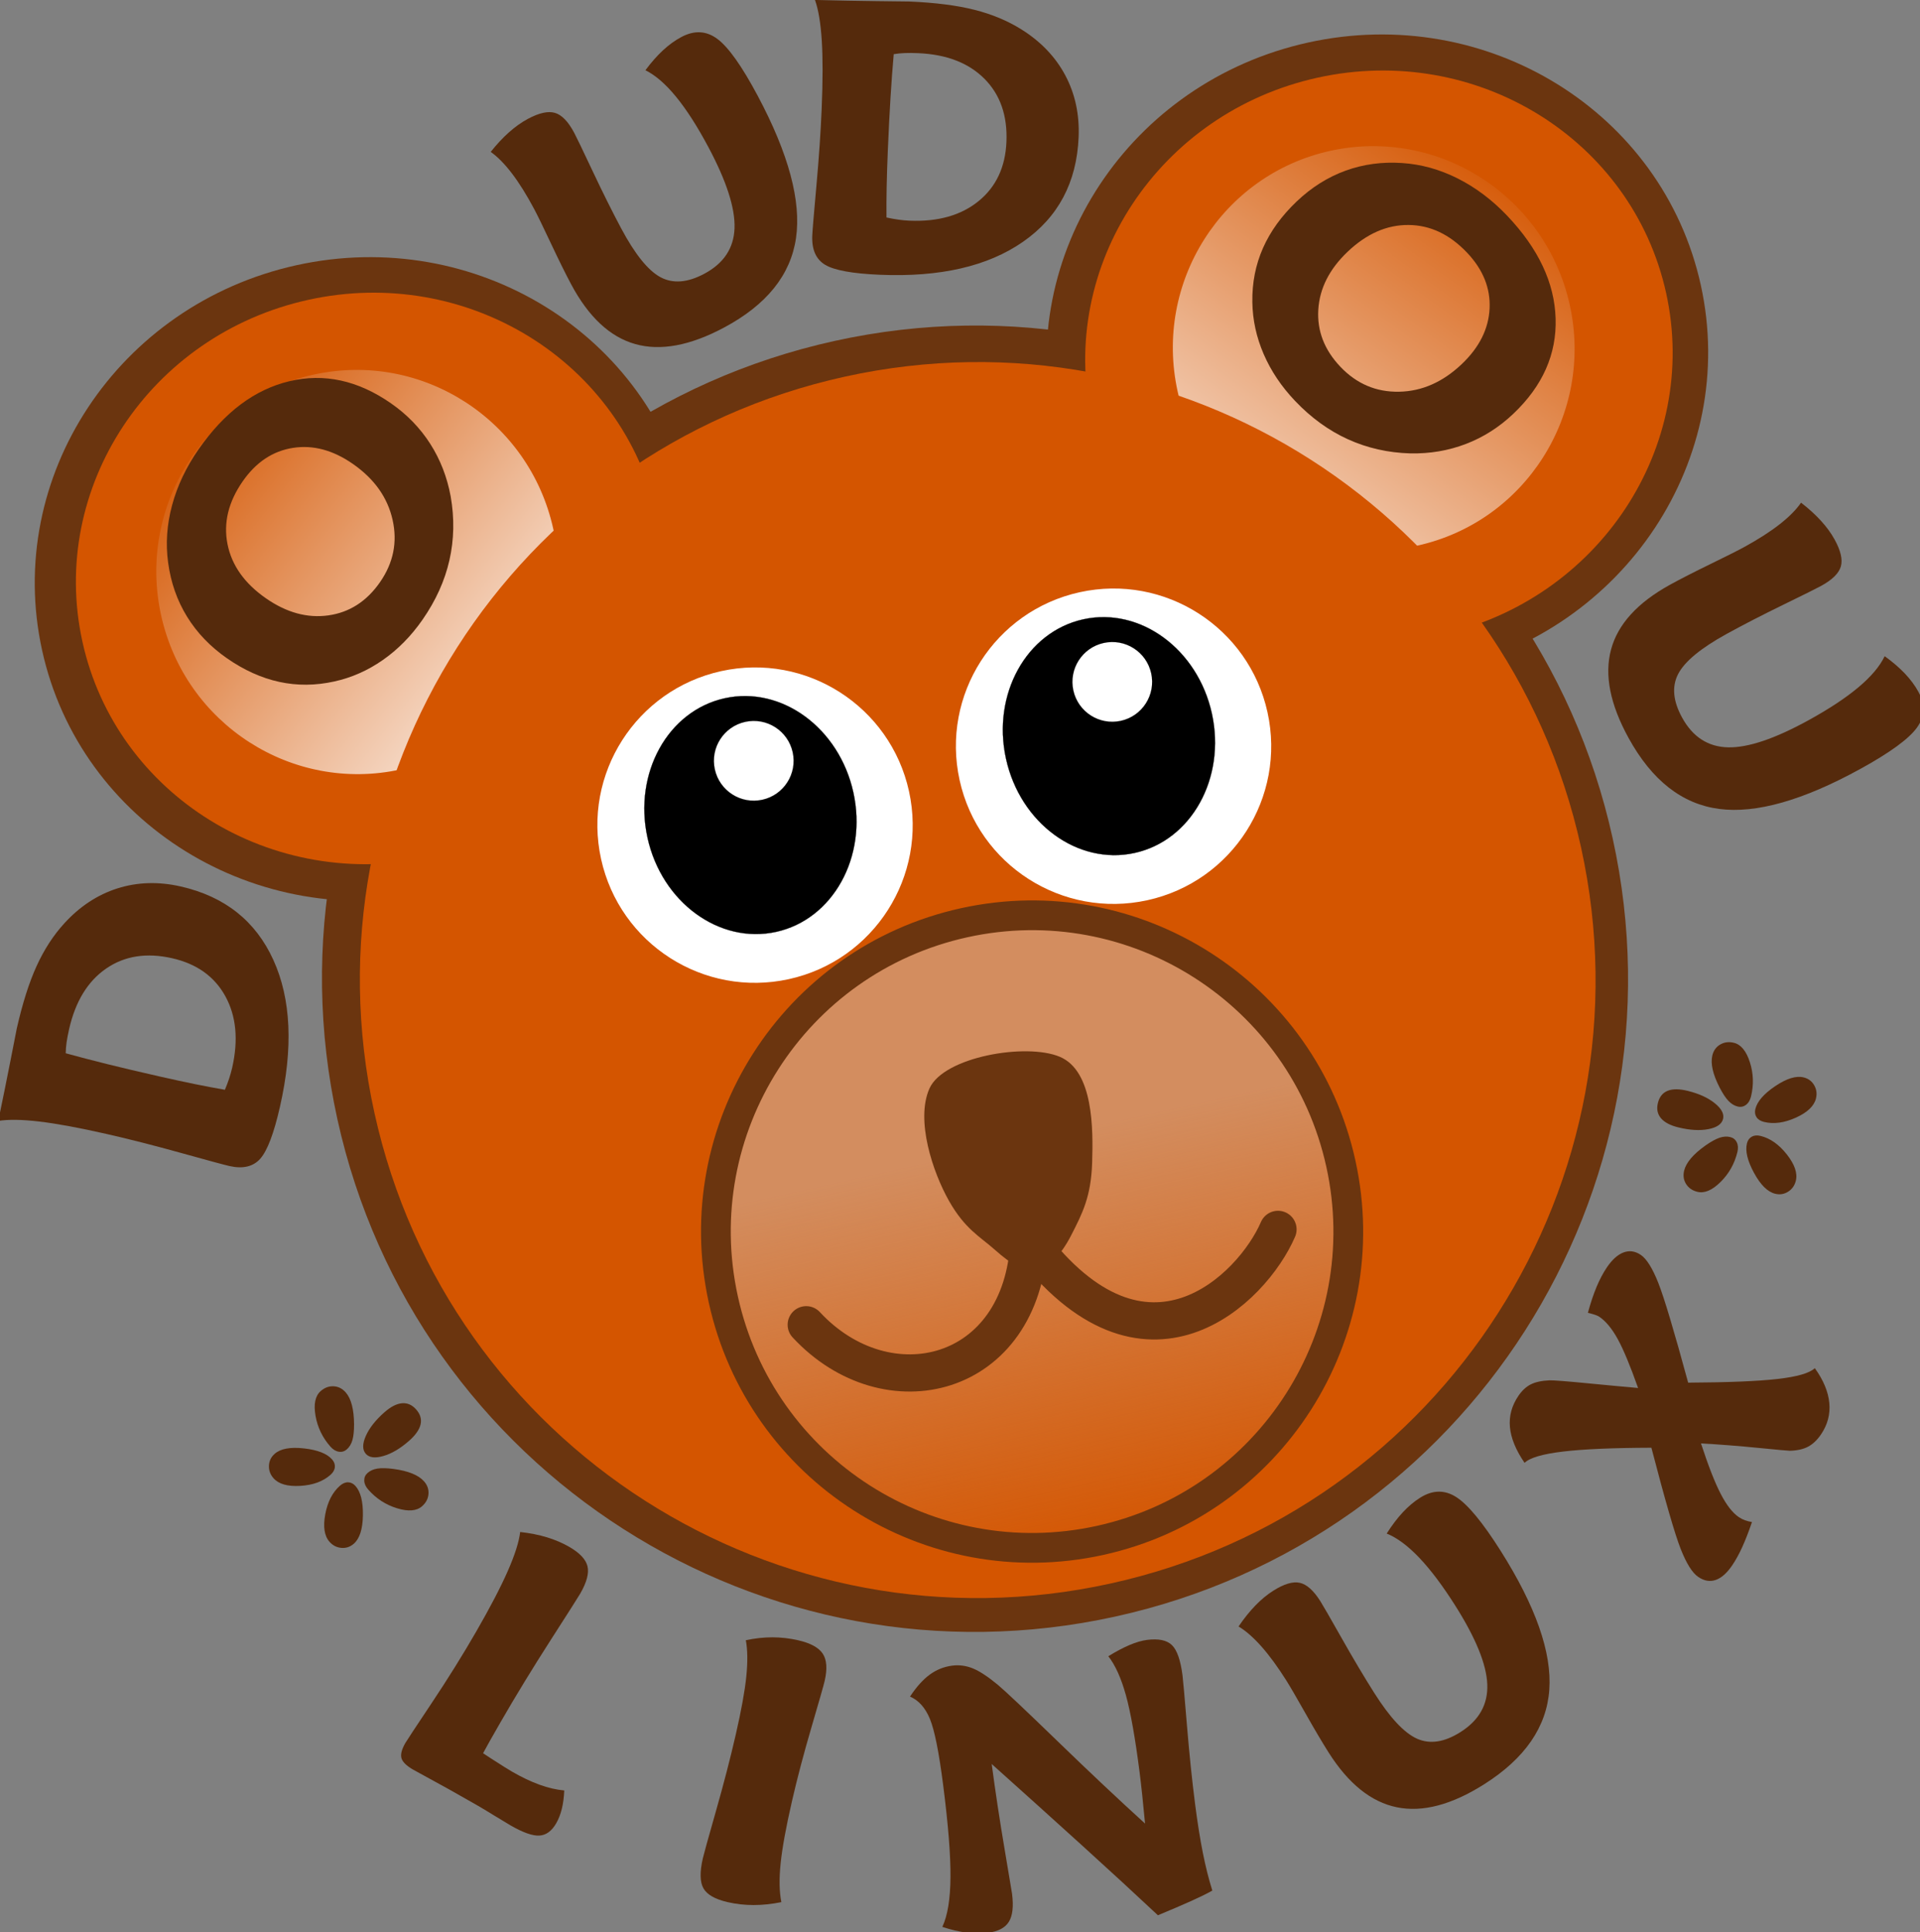
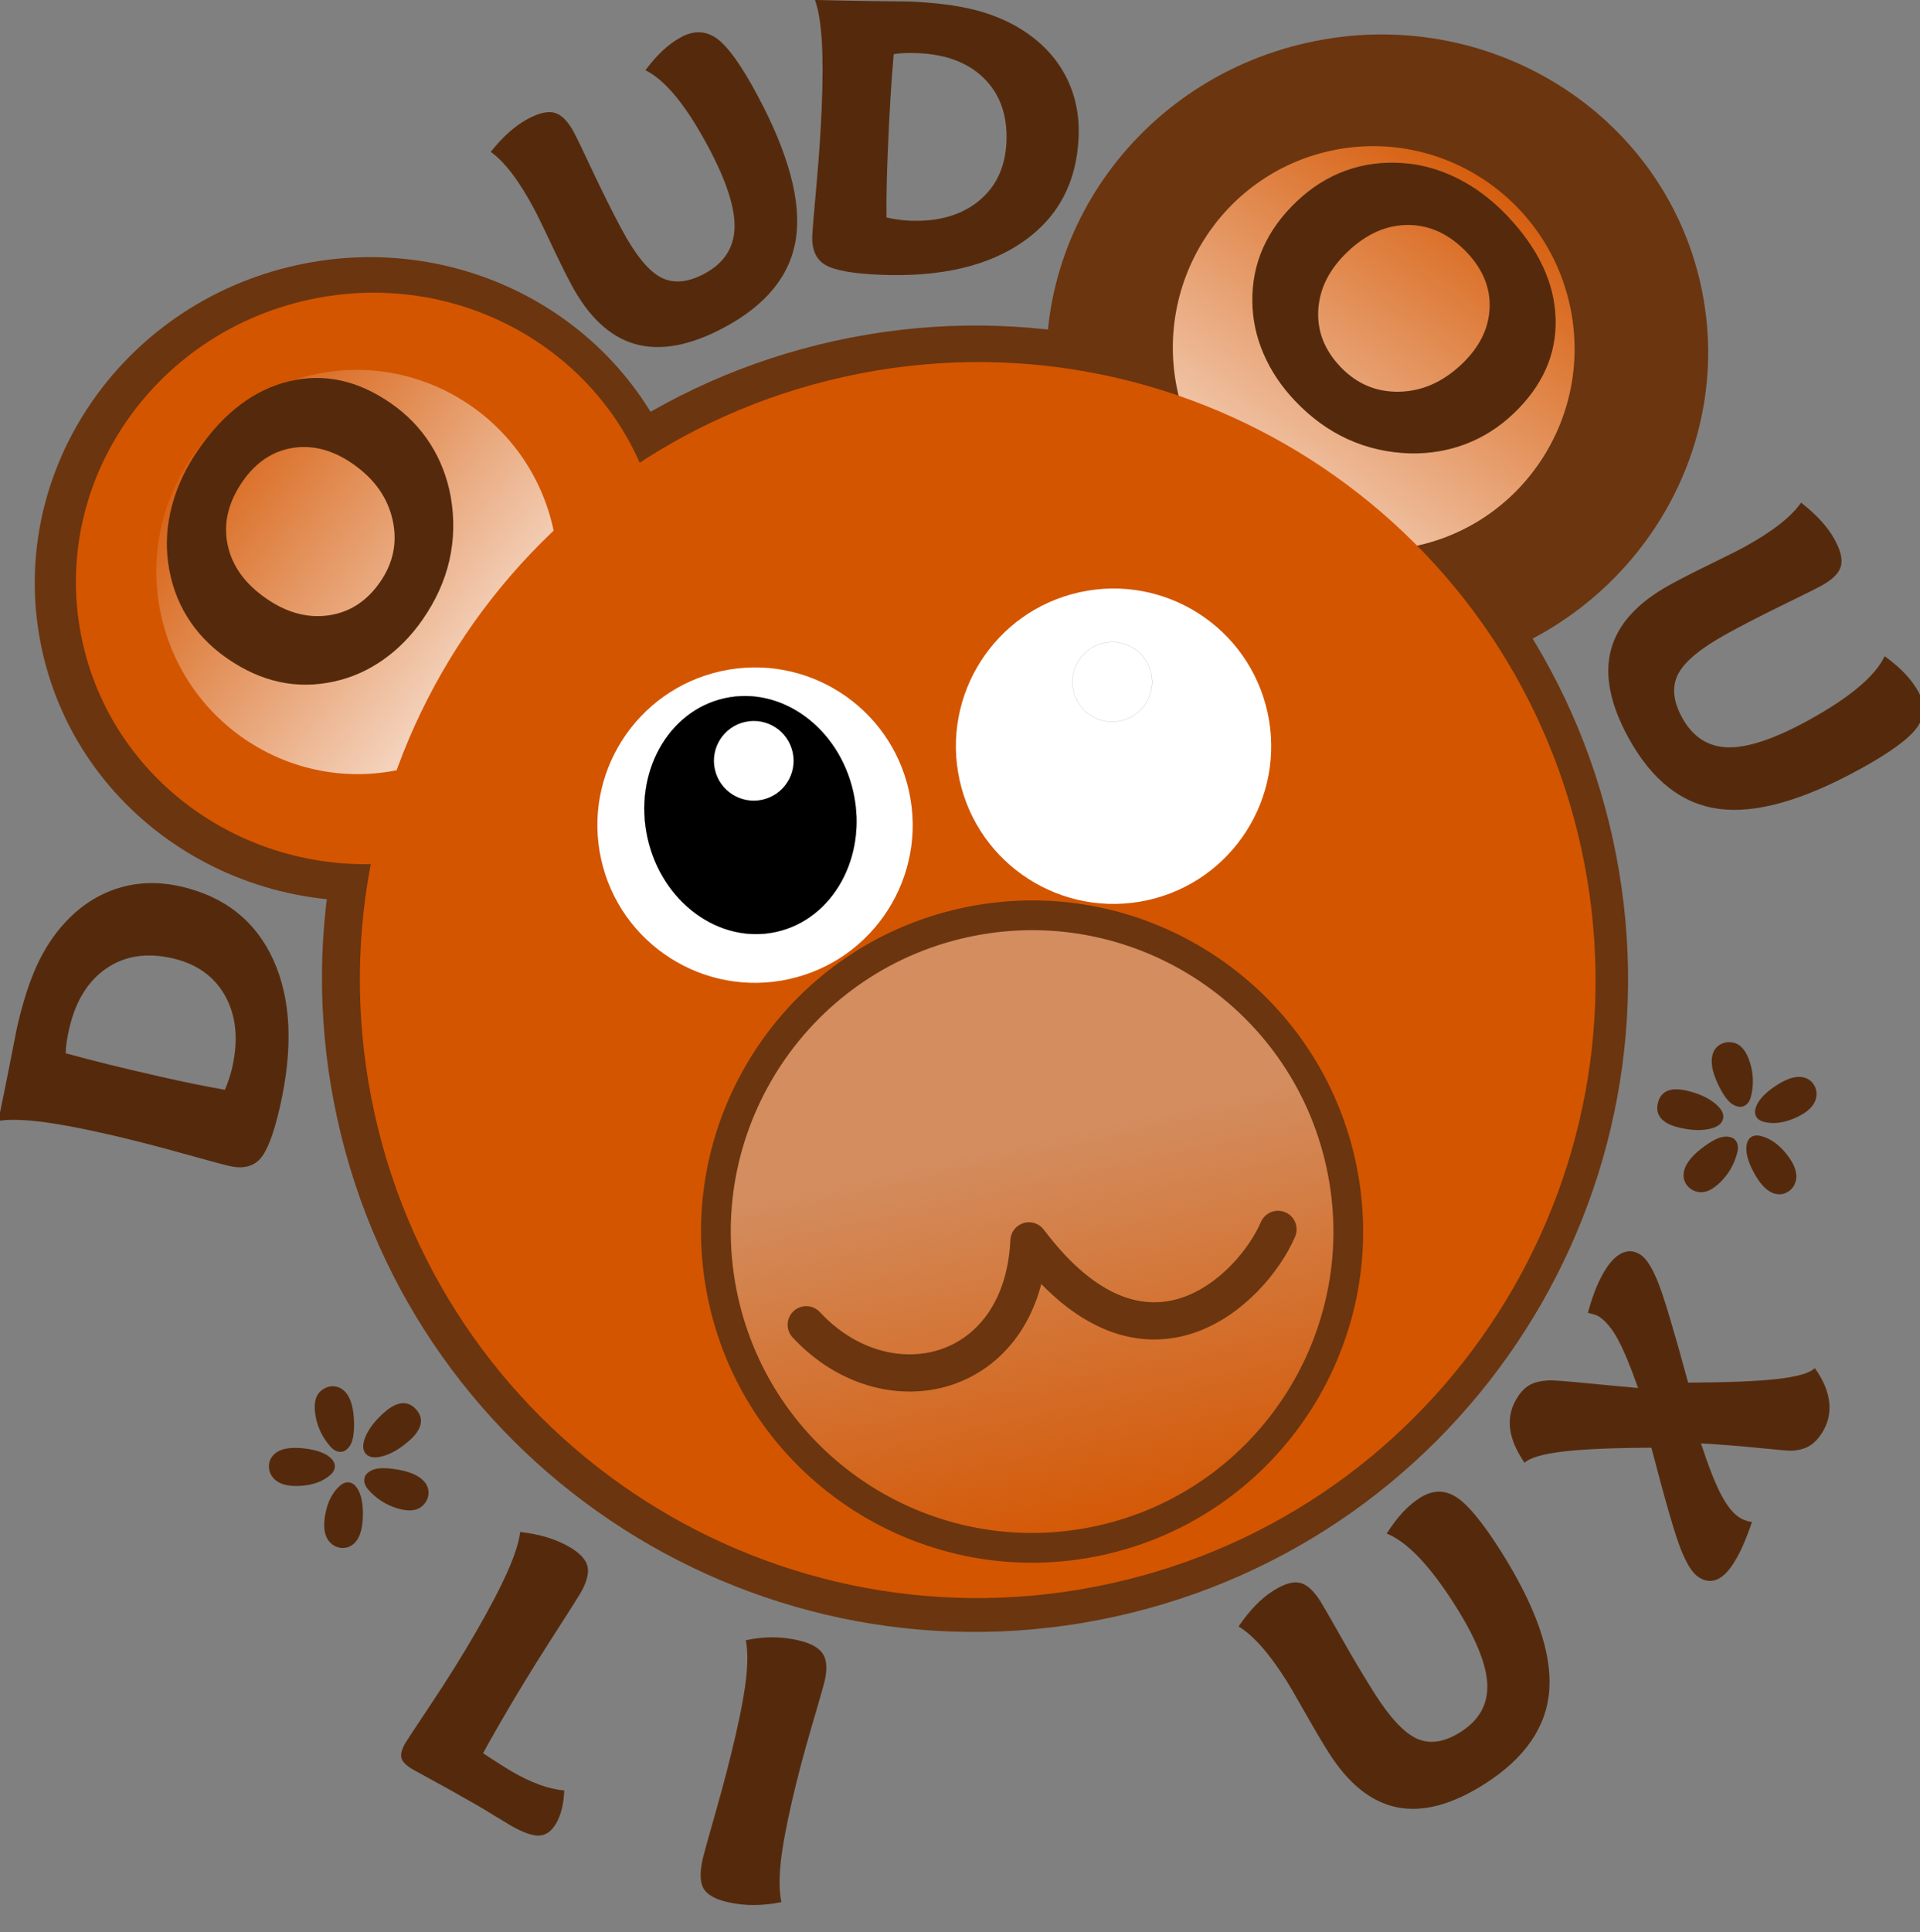
<svg xmlns="http://www.w3.org/2000/svg" xmlns:ns1="http://sodipodi.sourceforge.net/DTD/sodipodi-0.dtd" xmlns:ns2="http://www.inkscape.org/namespaces/inkscape" id="svg5059" ns1:docname="Nouveau document 28" viewBox="0 0 385.28 387.63" version="1.1" ns2:version="0.48.0 r9654">
  <rect x="0" y="0" width="385.28" height="387.63" fill="#808080" stroke="none" />
  <defs id="defs3">
    <linearGradient id="linearGradient5221" y2="19.5" gradientUnits="userSpaceOnUse" x2="-4.5" y1="10" x1="-12.234" ns2:collect="always">
      <stop id="stop4261-6" style="stop-color:#d45500" offset="0" />
      <stop id="stop4263-1" style="stop-color:#ffffff" offset="1" />
    </linearGradient>
    <linearGradient id="linearGradient5223" y2="19.5" gradientUnits="userSpaceOnUse" x2="-16.712" y1="10" x1="-6.106" ns2:collect="always">
      <stop id="stop4261-8-2" style="stop-color:#d45500" offset="0" />
      <stop id="stop4263-9-0" style="stop-color:#ffffff" offset="1" />
    </linearGradient>
    <linearGradient id="linearGradient5225" y2="-80.708" gradientUnits="userSpaceOnUse" x2="864.86" gradientTransform="matrix(.897 0 0 .897 13.548 -51.023)" y1="-175.12" x1="864.86" ns2:collect="always">
      <stop id="stop3983-6-5-3" style="stop-color:#d38d5f" offset="0" />
      <stop id="stop3985-9-5-7" style="stop-color:#d38d5f;stop-opacity:0" offset="1" />
    </linearGradient>
  </defs>
  <ns1:namedview id="base" bordercolor="#666666" ns2:pageshadow="2" ns2:window-y="75" fit-margin-left="0" pagecolor="#ffffff" fit-margin-top="0" ns2:window-maximized="0" ns2:zoom="0.49497475" ns2:window-x="75" ns2:window-height="1044" showgrid="false" borderopacity="1.0" ns2:current-layer="g4952" ns2:cx="660.95022" ns2:cy="219.79985" fit-margin-right="0" fit-margin-bottom="0" ns2:window-width="1822" ns2:pageopacity="0.0" ns2:document-units="mm" />
  <g id="layer1" ns2:label="Layer 1" ns2:groupmode="layer" transform="translate(-187.36 -649.97)">
    <g id="g4952" transform="translate(-465.35 996.69)">
      <g id="g5178">
        <g id="g4976-2" transform="matrix(.977 -.215 .215 .977 129.43 255.52)">
          <path id="path4205-1-6" ns1:rx="141.12523" ns1:ry="141.12523" style="fill:#6b350f" ns1:type="arc" d="m877.1 590.83c0 77.941-63.184 141.13-141.13 141.13-77.941 0-141.13-63.184-141.13-141.13 0-77.941 63.184-141.13 141.13-141.13 77.941 0 141.13 63.184 141.13 141.13z" transform="matrix(.928 0 0 .928 106.09 -790.09)" ns1:cy="590.82947" ns1:cx="735.97565" />
          <path id="path5046-4-2-3-8-0" ns1:rx="4.75" ns1:ry="4.75" style="fill-rule:evenodd;color:#000000;fill:#6b350f" ns1:cy="14.75" ns1:type="arc" d="m-4.5 14.75c0 2.623-2.127 4.75-4.75 4.75s-4.75-2.127-4.75-4.75 2.127-4.75 4.75-4.75 4.75 2.127 4.75 4.75z" ns2:export-ydpi="1256.7957" ns2:export-filename="/Users/mdespont/Desktop/recherche en cours/kong/path5090.png" transform="matrix(13.989 0 0 13.568 1024.1 -546.48)" ns2:export-xdpi="1256.7957" ns1:cx="-9.25" />
          <path id="path5046-4-26-8-6" ns1:rx="4.75" ns1:ry="4.75" style="fill-rule:evenodd;color:#000000;fill:#6b350f" ns1:cy="14.75" ns1:type="arc" d="m-4.5 14.75c0 2.623-2.127 4.75-4.75 4.75s-4.75-2.127-4.75-4.75 2.127-4.75 4.75-4.75 4.75 2.127 4.75 4.75z" ns2:export-ydpi="1256.7957" ns2:export-filename="/Users/mdespont/Desktop/recherche en cours/kong/path5090.png" transform="matrix(13.989 0 0 13.568 816.31 -546.48)" ns2:export-xdpi="1256.7957" ns1:cx="-9.25" />
          <path id="path5046-4-7-2-5-5" ns1:rx="4.75" ns1:ry="4.75" style="fill-rule:evenodd;color:#000000;fill:#d45500" ns1:cy="14.75" ns1:type="arc" d="m-4.5 14.75c0 2.623-2.127 4.75-4.75 4.75s-4.75-2.127-4.75-4.75 2.127-4.75 4.75-4.75 4.75 2.127 4.75 4.75z" ns2:export-ydpi="1256.7957" ns2:export-filename="/Users/mdespont/Desktop/recherche en cours/kong/path5090.png" transform="matrix(12.419 0 0 12.045 802.6 -523.96)" ns2:export-xdpi="1256.7957" ns1:cx="-9.25" />
-           <path id="path5046-4-7-8-8-2-7" ns1:rx="4.75" ns1:ry="4.75" style="fill-rule:evenodd;color:#000000;fill:#d45500" ns1:cy="14.75" ns1:type="arc" d="m-4.5 14.75c0 2.623-2.127 4.75-4.75 4.75s-4.75-2.127-4.75-4.75 2.127-4.75 4.75-4.75 4.75 2.127 4.75 4.75z" ns2:export-ydpi="1256.7957" ns2:export-filename="/Users/mdespont/Desktop/recherche en cours/kong/path5090.png" transform="matrix(12.419 0 0 12.045 1009.9 -523.96)" ns2:export-xdpi="1256.7957" ns1:cx="-9.25" />
          <path id="path5046-4-7-2-5-6-5" ns1:rx="4.75" ns1:ry="4.75" style="fill-rule:evenodd;color:#000000;fill:url(#linearGradient5221)" ns1:cy="14.75" ns1:type="arc" d="m-4.5 14.75c0 2.623-2.127 4.75-4.75 4.75s-4.75-2.127-4.75-4.75 2.127-4.75 4.75-4.75 4.75 2.127 4.75 4.75z" ns2:export-ydpi="1256.7957" ns2:export-filename="/Users/mdespont/Desktop/recherche en cours/kong/path5090.png" transform="matrix(8.479 0 0 8.534 763.99 -473.97)" ns2:export-xdpi="1256.7957" ns1:cx="-9.25" />
          <path id="path5046-4-7-2-5-6-8-4" ns1:rx="4.75" ns1:ry="4.75" style="fill-rule:evenodd;color:#000000;fill:url(#linearGradient5223)" ns1:cy="14.75" ns1:type="arc" d="m-4.5 14.75c0 2.623-2.127 4.75-4.75 4.75s-4.75-2.127-4.75-4.75 2.127-4.75 4.75-4.75 4.75 2.127 4.75 4.75z" ns2:export-ydpi="1256.7957" ns2:export-filename="/Users/mdespont/Desktop/recherche en cours/kong/path5090.png" transform="matrix(8.479 0 0 8.534 972.78 -473.97)" ns2:export-xdpi="1256.7957" ns1:cx="-9.25" />
          <path id="path4205-12" ns1:rx="141.12523" ns1:ry="141.12523" style="fill:#d45500" ns1:type="arc" d="m877.1 590.83c0 77.941-63.184 141.13-141.13 141.13-77.941 0-141.13-63.184-141.13-141.13 0-77.941 63.184-141.13 141.13-141.13 77.941 0 141.13 63.184 141.13 141.13z" transform="matrix(.878 0 0 .878 143.36 -760.17)" ns1:cy="590.82947" ns1:cx="735.97565" />
          <g id="g5056-2-7-6-0" ns2:export-ydpi="1256.7957" ns2:export-xdpi="1256.7957" ns2:export-filename="/Users/mdespont/Desktop/recherche en cours/kong/path5090.png" transform="matrix(7.564 0 0 7.564 606.12 -442.23)">
            <g id="g5058-1-5-0-0" transform="matrix(.411 0 0 .411 37.955 10.947)">
              <path id="path5060-6-7-9-1" ns1:rx="57.142857" ns1:ry="57.142857" style="fill:#ffffff" ns1:type="arc" d="m177.14 592.36c0 31.559-25.584 57.143-57.143 57.143s-57.143-25.584-57.143-57.143 25.584-57.143 57.143-57.143 57.143 25.584 57.143 57.143z" transform="matrix(.178 0 0 .178 -42.905 -80.331)" ns1:cy="592.36218" ns1:cx="120" />
-               <path id="path5062-8-8-5-4" ns1:rx="57.142857" ns1:ry="57.142857" style="stroke:#000000;stroke-width:.1;fill:#000000" ns1:type="arc" d="m177.14 592.36c0 31.559-25.584 57.143-57.143 57.143s-57.143-25.584-57.143-57.143 25.584-57.143 57.143-57.143 57.143 25.584 57.143 57.143z" transform="matrix(.119 0 0 .135 -35.976 -55.558)" ns1:cy="592.36218" ns1:cx="120" />
              <path id="path5064-5-2-8-6" ns1:rx="57.142857" ns1:ry="57.142857" style="stroke:#000000;stroke-width:.1;fill:#ffffff" ns1:type="arc" d="m177.14 592.36c0 31.559-25.584 57.143-57.143 57.143s-57.143-25.584-57.143-57.143 25.584-57.143 57.143-57.143 57.143 25.584 57.143 57.143z" transform="matrix(.045 0 0 .045 -26.134 -5.617)" ns1:cy="592.36218" ns1:cx="120" />
            </g>
            <g id="g5066-7-7-9-0" transform="matrix(.411 0 0 .411 28.22 10.947)">
              <path id="path5068-6-8-0-7" ns1:rx="57.142857" ns1:ry="57.142857" style="fill:#ffffff" ns1:type="arc" d="m177.14 592.36c0 31.559-25.584 57.143-57.143 57.143s-57.143-25.584-57.143-57.143 25.584-57.143 57.143-57.143 57.143 25.584 57.143 57.143z" transform="matrix(.178 0 0 .178 -42.905 -80.331)" ns1:cy="592.36218" ns1:cx="120" />
              <path id="path5070-1-0-0-1" ns1:rx="57.142857" ns1:ry="57.142857" style="stroke:#000000;stroke-width:.1;fill:#000000" ns1:type="arc" d="m177.14 592.36c0 31.559-25.584 57.143-57.143 57.143s-57.143-25.584-57.143-57.143 25.584-57.143 57.143-57.143 57.143 25.584 57.143 57.143z" transform="matrix(.119 0 0 .135 -35.976 -55.558)" ns1:cy="592.36218" ns1:cx="120" />
              <path id="path5072-8-2-0-7" ns1:rx="57.142857" ns1:ry="57.142857" style="stroke:#000000;stroke-width:.1;fill:#ffffff" ns1:type="arc" d="m177.14 592.36c0 31.559-25.584 57.143-57.143 57.143s-57.143-25.584-57.143-57.143 25.584-57.143 57.143-57.143 57.143 25.584 57.143 57.143z" transform="matrix(.045 0 0 .045 -26.134 -5.617)" ns1:cy="592.36218" ns1:cx="120" />
            </g>
          </g>
          <path id="path3201-7-0-7-7" style="fill-rule:evenodd;stroke:#6b350f;stroke-linecap:square;stroke-width:5.967;fill:url(#linearGradient5225)" ns2:connector-curvature="0" d="m852.77-189.82c0 35.006-28.411 63.417-63.417 63.417s-63.417-28.411-63.417-63.417 28.411-63.417 63.417-63.417 63.417 28.411 63.417 63.417z" />
          <path id="path3231-4-8-2-7" ns2:connector-curvature="0" ns1:nodetypes="ccc" style="stroke-linejoin:round;stroke:#6b350f;stroke-linecap:round;stroke-width:7.461;fill:none" d="m741.09-181.31c12.066 20.531 40.015 20.009 47.247-6.824 16.142 35.333 41.739 18.989 49.284 8.485" />
-           <path id="path3919-9-5-7" ns2:connector-curvature="0" ns1:nodetypes="czzzzzzz" style="fill:#6b350f" d="m788.53-182.27c-2.607-0.073-4.742-2.124-7.185-5.495-2.444-3.372-5.028-5.403-6.956-11.676-1.928-6.274-3.109-17.236 1.027-22.832 4.136-5.596 20.963-4.814 26.916-0.573 5.953 4.242 3.423 15.53 1.753 22.126-1.67 6.596-4.11 9.521-7.174 13.24-3.065 3.718-5.798 5.283-8.38 5.211z" />
        </g>
        <g id="g4695">
          <g id="text3117-1-4-9-8-1-1-4-9-3" ns2:transform-center-x="0.48029714" ns2:transform-center-y="-9.5349133" style="fill:#552a0c" transform="matrix(.468 .378 -.378 .468 29.396 -399.24)">
            <path id="path4936" style="fill:#552a0c" ns2:connector-curvature="0" d="m1147.6-347.53c-0.394-1.363-0.816-2.643-1.267-3.84s-0.938-2.331-1.463-3.401c-4.199-8.556-9.779-14.261-16.739-17.115-6.96-2.854-14.221-2.425-21.782 1.285-7.856 3.855-12.843 9.357-14.964 16.507-2.12 7.15-1.09 14.984 3.091 23.504 0.742 1.512 1.44 2.817 2.093 3.915 0.653 1.098 1.344 2.109 2.072 3.033 4.037-1.752 8.383-3.713 13.038-5.883 4.655-2.17 10.044-4.757 16.166-7.762 3.983-1.955 7.589-3.77 10.816-5.445 3.228-1.675 6.207-3.275 8.937-4.798zm-52.28 55.584c-3.26-6.363-6.498-12.588-9.714-18.675-3.216-6.087-4.833-9.149-4.851-9.186-3.801-7.745-6.451-14.544-7.951-20.398-1.5-5.854-2.083-11.471-1.749-16.852 0.461-7.64 2.615-14.371 6.461-20.194 3.847-5.823 9.181-10.409 16.004-13.757 13.535-6.642 26.691-6.76 39.468-0.354 12.777 6.406 23.59 18.627 32.44 36.661 4.018 8.188 5.949 14.058 5.794 17.612-0.155 3.554-2.316 6.354-6.484 8.399-1.512 0.742-6.581 2.978-15.208 6.708-8.626 3.73-16.406 7.296-23.34 10.699-8.446 4.145-15.142 7.774-20.089 10.888-4.947 3.114-8.541 5.931-10.783 8.449z" />
          </g>
          <g id="text3117-1-4-9-8-1-1-4-9-1-9" ns2:transform-center-x="-3.7953289" ns2:transform-center-y="2.3141917" style="fill:#552a0c" transform="matrix(-.601 .026 -.026 -.601 1667.3 -449.99)">
            <path id="path4939" style="fill:#552a0c" ns2:connector-curvature="0" d="m1073.8-344.41c-2.565-2.03-4.725-4.055-6.482-6.073-1.756-2.018-3.163-4.095-4.221-6.23-2.188-4.417-1.847-8.426 1.022-12.026 2.87-3.6 9.312-7.88 19.325-12.84 19.621-9.72 35.55-13.497 47.787-11.33s21.931 10.466 29.08 24.896c5.69 11.485 7.22 21.398 4.59 29.739-2.63 8.341-9.486 15.256-20.566 20.745-3.534 1.751-8.139 3.861-13.816 6.329-5.677 2.469-9.546 4.214-11.608 5.235-4.785 2.371-8.795 4.712-12.028 7.025-3.233 2.312-5.708 4.604-7.425 6.876-2.436-2.048-4.55-4.141-6.343-6.279-1.792-2.138-3.227-4.293-4.303-6.465-1.878-3.792-2.446-6.811-1.703-9.059 0.743-2.248 3.011-4.311 6.802-6.189 1.399-0.693 5.719-2.615 12.96-5.767 7.241-3.152 13.678-6.123 19.31-8.913 8.798-4.359 14.367-8.573 16.706-12.643 2.339-4.07 2.104-8.94-0.704-14.609-3.264-6.589-8.226-10.103-14.884-10.541-6.658-0.438-15.749 2.197-27.271 7.906-6.994 3.465-12.675 6.875-17.041 10.231-4.367 3.355-7.429 6.683-9.186 9.984z" />
          </g>
          <g id="text3117-1-4-9-8-1-1-4-9-1-3-6" ns2:transform-center-x="1.6924201" ns2:transform-center-y="-1.7850667" style="fill:#552a0c" transform="matrix(.007 .602 -.602 .007 568.6 -976.54)">
            <path id="path4942" style="fill:#552a0c" ns2:connector-curvature="0" d="m1073.6-342.37c-2.601-1.983-4.798-3.968-6.591-5.954-1.793-1.986-3.237-4.037-4.334-6.152-2.268-4.377-2.001-8.391 0.803-12.042 2.804-3.651 9.167-8.048 19.088-13.19 19.441-10.076 35.298-14.143 47.573-12.199 12.275 1.944 22.118 10.064 29.528 24.362 5.898 11.38 7.609 21.263 5.13 29.651-2.478 8.387-9.206 15.426-20.185 21.116-3.501 1.815-8.068 4.008-13.699 6.58-5.631 2.572-9.468 4.387-11.51 5.446-4.742 2.458-8.707 4.872-11.898 7.243-3.19 2.371-5.623 4.707-7.298 7.01-2.473-2.004-4.625-4.058-6.456-6.163-1.831-2.105-3.304-4.233-4.42-6.385-1.947-3.757-2.57-6.766-1.868-9.027 0.702-2.261 2.932-4.365 6.688-6.312 1.386-0.718 5.67-2.719 12.853-6.002s13.564-6.371 19.145-9.264c8.717-4.518 14.208-8.833 16.473-12.946 2.265-4.112 1.941-8.976-0.97-14.594-3.384-6.529-8.409-9.951-15.074-10.268-6.665-0.316-15.706 2.484-27.122 8.401-6.93 3.592-12.547 7.105-16.852 10.539-4.305 3.434-7.306 6.817-9.003 10.15z" />
            <path id="path4944" style="fill:#552a0c" ns2:connector-curvature="0" d="m1123.6-422.15c0.321-1.381 0.577-2.705 0.769-3.97 0.192-1.265 0.319-2.492 0.383-3.682 0.511-9.517-1.574-17.22-6.256-23.108-4.682-5.888-11.228-9.058-19.638-9.51-8.738-0.47-15.777 1.898-21.117 7.104-5.34 5.205-8.265 12.546-8.774 22.022-0.09 1.682-0.118 3.162-0.084 4.439 0.034 1.277 0.144 2.497 0.328 3.659 4.378 0.441 9.129 0.851 14.251 1.229 5.122 0.378 11.088 0.75 17.898 1.116 4.431 0.238 8.463 0.414 12.098 0.527 3.635 0.113 7.016 0.171 10.142 0.175zm-72.76 22.996c0.261-7.145 0.473-14.158 0.637-21.04 0.164-6.882 0.247-10.344 0.249-10.385 0.463-8.615 1.469-15.843 3.017-21.684 1.548-5.841 3.781-11.028 6.699-15.562 4.131-6.443 9.297-11.267 15.496-14.472 6.199-3.205 13.094-4.603 20.683-4.196 15.055 0.809 26.595 7.128 34.62 18.955 8.025 11.828 11.498 27.771 10.42 47.831-0.489 9.107-1.669 15.174-3.539 18.2-1.87 3.026-5.123 4.415-9.758 4.166-1.682-0.09-7.198-0.613-16.547-1.568-9.349-0.955-17.88-1.64-25.593-2.054-9.394-0.505-17.01-0.606-22.848-0.302-5.838 0.303-10.35 1.007-13.536 2.111z" />
          </g>
          <g id="text3117-1-4-9-8-1-1-4-9-1-0-8-3" ns2:transform-center-x="-2.8332016" ns2:transform-center-y="-9.1169459" style="fill:#552a0c" transform="matrix(.309 .516 -.516 .309 187.33 -704.68)">
            <path id="path4947" style="fill:#552a0c" ns2:connector-curvature="0" d="m1101.4-379.58c-7.379 3.324-12.34 8.139-14.884 14.445-2.544 6.305-2.221 12.998 0.968 20.077 3.443 7.641 8.562 12.679 15.359 15.114 6.797 2.435 14.166 1.864 22.106-1.714 7.641-3.442 12.839-8.432 15.595-14.967 2.755-6.536 2.538-13.343-0.651-20.423-3.223-7.154-8.459-11.926-15.709-14.314-7.249-2.389-14.844-1.794-22.785 1.783zm-30.642 41.651c-6.193-13.746-7.498-26.293-3.914-37.641 3.584-11.347 11.5-19.78 23.748-25.298 5.956-2.683 12.058-4.114 18.308-4.294 6.25-0.18 12.436 0.875 18.558 3.163 6.917 2.651 12.925 6.41 18.024 11.278 5.099 4.867 9.243 10.84 12.433 17.919 2.717 6.03 4.292 12.102 4.726 18.215s-0.291 11.981-2.173 17.606c-2.03 6.096-5.129 11.368-9.299 15.815-4.17 4.447-9.419 8.096-15.75 10.948-6.18 2.784-12.43 4.215-18.749 4.29-6.319 0.076-12.551-1.206-18.696-3.844-5.857-2.498-11.11-6.158-15.761-10.979-4.65-4.821-8.469-10.547-11.456-17.177z" />
          </g>
          <g id="text3117-1-4-9-8-1-1-4-9-1-7-1" ns2:transform-center-x="-4.3039801" ns2:transform-center-y="1.1116869" style="fill:#552a0c" transform="matrix(-.568 .199 -.199 -.568 1496.1 -708.46)">
            <path id="path4950" style="fill:#552a0c" ns2:connector-curvature="0" d="m1101.4-379.58c-7.379 3.324-12.34 8.139-14.884 14.445-2.544 6.305-2.221 12.998 0.968 20.077 3.443 7.641 8.562 12.679 15.359 15.114 6.797 2.435 14.166 1.864 22.106-1.714 7.641-3.442 12.839-8.432 15.595-14.967 2.755-6.536 2.538-13.343-0.651-20.423-3.223-7.154-8.459-11.926-15.709-14.314-7.249-2.389-14.844-1.794-22.785 1.783zm-30.642 41.651c-6.193-13.746-7.498-26.293-3.914-37.641 3.584-11.347 11.5-19.78 23.748-25.298 5.956-2.683 12.058-4.114 18.308-4.294 6.25-0.18 12.436 0.875 18.558 3.163 6.917 2.651 12.925 6.41 18.024 11.278 5.099 4.867 9.243 10.84 12.433 17.919 2.717 6.03 4.292 12.102 4.726 18.215s-0.291 11.981-2.173 17.606c-2.03 6.096-5.129 11.368-9.299 15.815-4.17 4.447-9.419 8.096-15.75 10.948-6.18 2.784-12.43 4.215-18.749 4.29-6.319 0.076-12.551-1.206-18.696-3.844-5.857-2.498-11.11-6.158-15.761-10.979-4.65-4.821-8.469-10.547-11.456-17.177z" />
          </g>
        </g>
        <g id="text3117-1-4-9-8-1-1-4-9-1-9-9-8" ns2:transform-center-x="16.507199" ns2:transform-center-y="136.83199" style="fill:#552a0c" transform="matrix(.998 -.058 .058 .998 -310.41 50.802)">
          <path id="path4921" style="fill:#552a0c" ns2:connector-curvature="0" d="m1035.7-39.471c0.565-0.442 1.126-0.638 1.684-0.588 0.558 0.05 1.035 0.329 1.431 0.835 0.96 1.227 1.339 3.215 1.136 5.965-0.203 2.75-0.918 4.605-2.145 5.566-0.759 0.595-1.607 0.826-2.542 0.694-0.935-0.132-1.708-0.587-2.318-1.366-0.96-1.227-1.136-3.076-0.526-5.548s1.703-4.324 3.28-5.559zm5.69-2.24c0.545-0.427 1.219-0.679 2.022-0.758 0.802-0.078 1.867 0.007 3.193 0.257 1.48 0.286 2.72 0.666 3.719 1.14 0.999 0.474 1.758 1.042 2.276 1.704 0.625 0.798 0.872 1.665 0.74 2.601-0.132 0.935-0.606 1.723-1.424 2.363-1.149 0.899-2.832 0.937-5.048 0.112-2.216-0.825-4.064-2.182-5.542-4.071-0.488-0.623-0.721-1.242-0.699-1.856 0.022-0.614 0.276-1.111 0.763-1.493zm-6.966-3.122c0.396 0.506 0.552 1.036 0.467 1.59s-0.41 1.051-0.975 1.493c-1.577 1.235-3.639 1.851-6.184 1.849s-4.298-0.616-5.259-1.843c-0.61-0.779-0.866-1.638-0.769-2.578 0.097-0.94 0.525-1.707 1.285-2.301 1.227-0.96 3.2-1.209 5.918-0.746 2.718 0.463 4.558 1.308 5.518 2.535zm3.518-13.26c0.503 0.643 0.865 1.506 1.085 2.59 0.22 1.084 0.291 2.379 0.214 3.884-0.076 1.347-0.249 2.401-0.517 3.161-0.269 0.76-0.676 1.353-1.221 1.78-0.487 0.381-1.031 0.509-1.632 0.382-0.601-0.126-1.146-0.501-1.634-1.124-1.479-1.889-2.352-4.008-2.621-6.358-0.269-2.349 0.172-3.974 1.321-4.873 0.818-0.64 1.697-0.912 2.636-0.815 0.94 0.097 1.729 0.554 2.37 1.372zm7.52 4.431c1.324-1.037 2.53-1.572 3.618-1.607 1.088-0.035 2.013 0.435 2.775 1.408 0.777 0.993 1.015 2.009 0.712 3.046-0.303 1.038-1.136 2.09-2.499 3.157-1.831 1.433-3.598 2.345-5.301 2.736-1.704 0.391-2.876 0.178-3.516-0.64-0.655-0.837-0.585-2.031 0.212-3.581s2.13-3.057 3.999-4.52z" />
          <path id="path4923" style="fill:#552a0c" ns2:connector-curvature="0" d="m1077.1 24.191c-0.141 1.387-0.378 2.614-0.711 3.683-0.332 1.069-0.763 2.006-1.293 2.813-0.991 1.509-2.166 2.261-3.524 2.257s-3.247-0.801-5.665-2.389c-0.62-0.407-1.635-1.103-3.045-2.088-1.41-0.985-2.528-1.749-3.355-2.292-3.576-2.349-7.248-4.687-11.016-7.014-0.758-0.468-1.23-0.763-1.416-0.885-1.302-0.855-2.042-1.667-2.219-2.434-0.177-0.767 0.142-1.771 0.957-3.011 0.285-0.434 2.2-3.001 5.745-7.7 3.545-4.699 6.791-9.291 9.737-13.777 3.055-4.651 5.393-8.56 7.014-11.726 1.621-3.166 2.61-5.742 2.967-7.727 1.944 0.33 3.713 0.789 5.308 1.378 1.595 0.589 3.044 1.312 4.347 2.167 2.046 1.344 3.193 2.719 3.439 4.123 0.246 1.405-0.35 3.202-1.79 5.394-0.353 0.537-2.504 3.519-6.452 8.944-3.948 5.426-7.599 10.691-10.953 15.797-1.059 1.612-1.862 2.846-2.408 3.7-0.546 0.854-1.047 1.65-1.501 2.387 0.358 0.265 0.876 0.649 1.551 1.152 2.02 1.475 3.371 2.436 4.053 2.884 1.86 1.222 3.639 2.198 5.335 2.927 1.696 0.729 3.326 1.208 4.892 1.438z" />
          <path id="path4925" style="fill:#552a0c" ns2:connector-curvature="0" d="m1119.3 49.096c-1.962 0.279-3.829 0.366-5.602 0.261-1.773-0.104-3.49-0.399-5.152-0.883-2.469-0.72-4.03-1.728-4.683-3.026-0.652-1.298-0.581-3.312 0.215-6.043 0.235-0.807 1.293-3.906 3.172-9.296 1.88-5.39 3.501-10.424 4.864-15.102 1.384-4.749 2.312-8.574 2.784-11.477 0.472-2.902 0.584-5.342 0.336-7.321 1.86-0.282 3.651-0.372 5.372-0.27 1.722 0.102 3.426 0.399 5.112 0.89 2.446 0.713 4.037 1.704 4.774 2.975 0.737 1.271 0.76 3.094 0.068 5.468-0.242 0.831-1.3 3.865-3.174 9.102-1.874 5.237-3.468 10.112-4.782 14.623-1.508 5.176-2.509 9.296-3.002 12.36-0.493 3.063-0.594 5.642-0.303 7.736z" />
-           <path id="path4927" style="fill:#552a0c" ns2:connector-curvature="0" d="m1205.8 51.802c-1.055 0.52-2.494 1.128-4.317 1.825-1.823 0.697-4.115 1.526-6.874 2.486-4.173-4.395-8.942-9.325-14.305-14.791-5.363-5.465-11.111-11.282-17.242-17.45 0.413 5.574 0.939 11.264 1.578 17.071 0.639 5.806 0.97 8.857 0.99 9.154 0.178 2.566-0.144 4.429-0.968 5.59-0.824 1.161-2.26 1.812-4.308 1.955-1.357 0.094-2.783 0.002-4.277-0.279-1.495-0.28-3.096-0.758-4.804-1.432 1.186-2.19 1.924-5.483 2.213-9.879 0.289-4.396 0.156-10.591-0.401-18.584-0.458-6.587-1.083-11.031-1.876-13.331-0.792-2.3-2.036-3.874-3.731-4.723 1.383-1.856 2.78-3.243 4.192-4.159 1.411-0.916 2.956-1.433 4.634-1.55 1.406-0.098 2.77 0.167 4.09 0.794 1.32 0.627 2.935 1.829 4.843 3.605 1.379 1.292 5.126 5.265 11.242 11.917 6.115 6.653 11.655 12.508 16.618 17.568-0.075-2.152-0.155-4.105-0.24-5.859-0.085-1.754-0.173-3.285-0.264-4.593-0.477-6.859-1.091-12.022-1.84-15.491-0.75-3.468-1.772-6.136-3.067-8.005 1.577-0.853 3.03-1.518 4.361-1.995 1.33-0.477 2.526-0.752 3.587-0.826 2.319-0.161 3.961 0.282 4.927 1.331 0.965 1.048 1.555 3.115 1.77 6.199 0.063 0.913 0.165 4.247 0.305 10.001 0.14 5.754 0.378 11.049 0.715 15.885 0.261 3.75 0.589 7.043 0.985 9.879s0.884 5.399 1.465 7.689z" />
          <path id="path4929" style="fill:#552a0c" ns2:connector-curvature="0" d="m1244.9-17.696c1.149-1.599 2.307-2.954 3.471-4.067 1.165-1.112 2.374-2.016 3.629-2.712 2.595-1.439 5.016-1.346 7.26 0.28 2.245 1.626 4.998 5.38 8.26 11.263 6.392 11.528 9.107 21.002 8.146 28.422-0.962 7.42-5.682 13.48-14.161 18.181-6.748 3.742-12.667 4.938-17.756 3.589-5.089-1.349-9.439-5.279-13.049-11.79-1.151-2.076-2.548-4.787-4.191-8.132-1.643-3.345-2.8-5.623-3.472-6.835-1.559-2.812-3.079-5.157-4.56-7.037-1.481-1.88-2.928-3.304-4.342-4.273 1.164-1.522 2.364-2.852 3.599-3.99 1.236-1.138 2.491-2.06 3.768-2.768 2.228-1.235 4.028-1.661 5.401-1.277 1.373 0.384 2.676 1.69 3.912 3.918 0.456 0.822 1.732 3.366 3.829 7.633 2.097 4.267 4.063 8.055 5.898 11.364 2.866 5.169 5.556 8.401 8.069 9.694 2.513 1.293 5.435 1.016 8.765-0.831 3.872-2.147 5.846-5.228 5.924-9.245 0.078-4.016-1.76-9.409-5.514-16.179-2.279-4.109-4.488-7.431-6.627-9.963-2.139-2.532-4.226-4.281-6.26-5.246z" />
          <path id="path4931" style="fill:#552a0c" ns2:connector-curvature="0" d="m1332.6-45.826 0.059 0.045c1.561 2.475 2.381 4.841 2.458 7.098 0.077 2.256-0.599 4.317-2.029 6.181-0.828 1.079-1.736 1.847-2.725 2.304-0.989 0.457-2.228 0.66-3.716 0.609-0.302-0.013-2.398-0.327-6.29-0.943-3.891-0.615-7.7-1.136-11.425-1.562 1.203 4.569 2.323 8.015 3.362 10.339 1.039 2.324 2.156 3.945 3.354 4.863 0.373 0.286 0.77 0.52 1.191 0.703 0.421 0.183 0.886 0.329 1.394 0.438-0.772 1.901-1.518 3.534-2.238 4.899s-1.463 2.548-2.231 3.549c-1.144 1.492-2.303 2.403-3.476 2.734-1.173 0.331-2.329 0.06-3.467-0.813-1.138-0.873-2.201-2.81-3.188-5.811-0.987-3.001-2.55-9.872-4.691-20.615-7.747-0.424-13.672-0.511-17.775-0.261-4.103 0.25-6.709 0.854-7.818 1.812-1.604-2.664-2.442-5.106-2.515-7.328-0.073-2.222 0.614-4.275 2.058-6.159 0.783-1.02 1.653-1.74 2.613-2.157 0.959-0.418 2.225-0.615 3.798-0.594 0.851 0.029 3.356 0.369 7.517 1.019 4.16 0.651 7.545 1.165 10.152 1.545-1.326-4.57-2.501-7.925-3.524-10.066-1.023-2.14-2.163-3.692-3.419-4.656-0.196-0.15-0.485-0.302-0.867-0.454-0.382-0.152-0.839-0.308-1.371-0.467 0.644-1.937 1.324-3.636 2.039-5.098 0.716-1.461 1.48-2.722 2.292-3.782 1.159-1.511 2.336-2.447 3.532-2.808 1.196-0.361 2.334-0.127 3.413 0.701 1.119 0.858 2.176 2.791 3.173 5.799 0.997 3.008 2.606 9.79 4.828 20.345 8.029 0.422 14.013 0.524 17.953 0.304 3.94-0.22 6.466-0.791 7.579-1.714z" />
          <path id="path4933" style="fill:#552a0c" ns2:connector-curvature="0" d="m1325.3-95.769c-0.685-0.211-1.167-0.559-1.444-1.046-0.277-0.486-0.322-1.037-0.133-1.651 0.458-1.489 1.873-2.937 4.245-4.342 2.373-1.405 4.303-1.879 5.793-1.421 0.922 0.283 1.596 0.846 2.023 1.689 0.427 0.843 0.495 1.737 0.204 2.682-0.458 1.489-1.875 2.69-4.251 3.603-2.376 0.913-4.522 1.075-6.437 0.486zm-5.09-3.389c-0.662-0.203-1.254-0.612-1.777-1.226-0.523-0.613-1.061-1.536-1.614-2.767-0.611-1.378-1.008-2.613-1.19-3.704-0.182-1.091-0.15-2.038 0.097-2.842 0.298-0.969 0.868-1.667 1.711-2.094 0.843-0.427 1.76-0.487 2.753-0.182 1.395 0.429 2.387 1.788 2.977 4.078s0.532 4.582-0.173 6.875c-0.233 0.757-0.607 1.301-1.123 1.634-0.516 0.333-1.07 0.409-1.661 0.227zm1.42 7.5c0.189-0.615 0.535-1.045 1.038-1.292 0.503-0.246 1.097-0.264 1.782-0.054 1.915 0.589 3.599 1.928 5.053 4.018 1.453 2.09 1.951 3.879 1.494 5.369-0.291 0.946-0.849 1.647-1.675 2.105-0.826 0.458-1.7 0.545-2.622 0.261-1.489-0.458-2.821-1.934-3.994-4.43-1.173-2.495-1.531-4.488-1.074-5.977zm-12.891 4.692c0.24-0.78 0.742-1.57 1.505-2.371 0.763-0.8 1.785-1.599 3.065-2.396 1.149-0.708 2.112-1.168 2.889-1.382 0.777-0.214 1.497-0.219 2.159-0.016 0.591 0.182 1.007 0.555 1.247 1.121 0.24 0.565 0.244 1.226 0.011 1.983-0.705 2.293-1.944 4.221-3.719 5.785s-3.359 2.131-4.753 1.702c-0.993-0.305-1.718-0.871-2.176-1.697-0.458-0.826-0.534-1.736-0.229-2.729zm-0.662-8.703c-1.607-0.494-2.736-1.177-3.387-2.05-0.65-0.873-0.794-1.9-0.43-3.082 0.371-1.206 1.068-1.981 2.093-2.326 1.025-0.345 2.364-0.263 4.019 0.246 2.222 0.683 3.981 1.612 5.276 2.786s1.79 2.258 1.485 3.251c-0.312 1.017-1.332 1.641-3.06 1.873-1.727 0.232-3.726-0-5.995-0.698z" />
        </g>
      </g>
    </g>
  </g>
</svg>